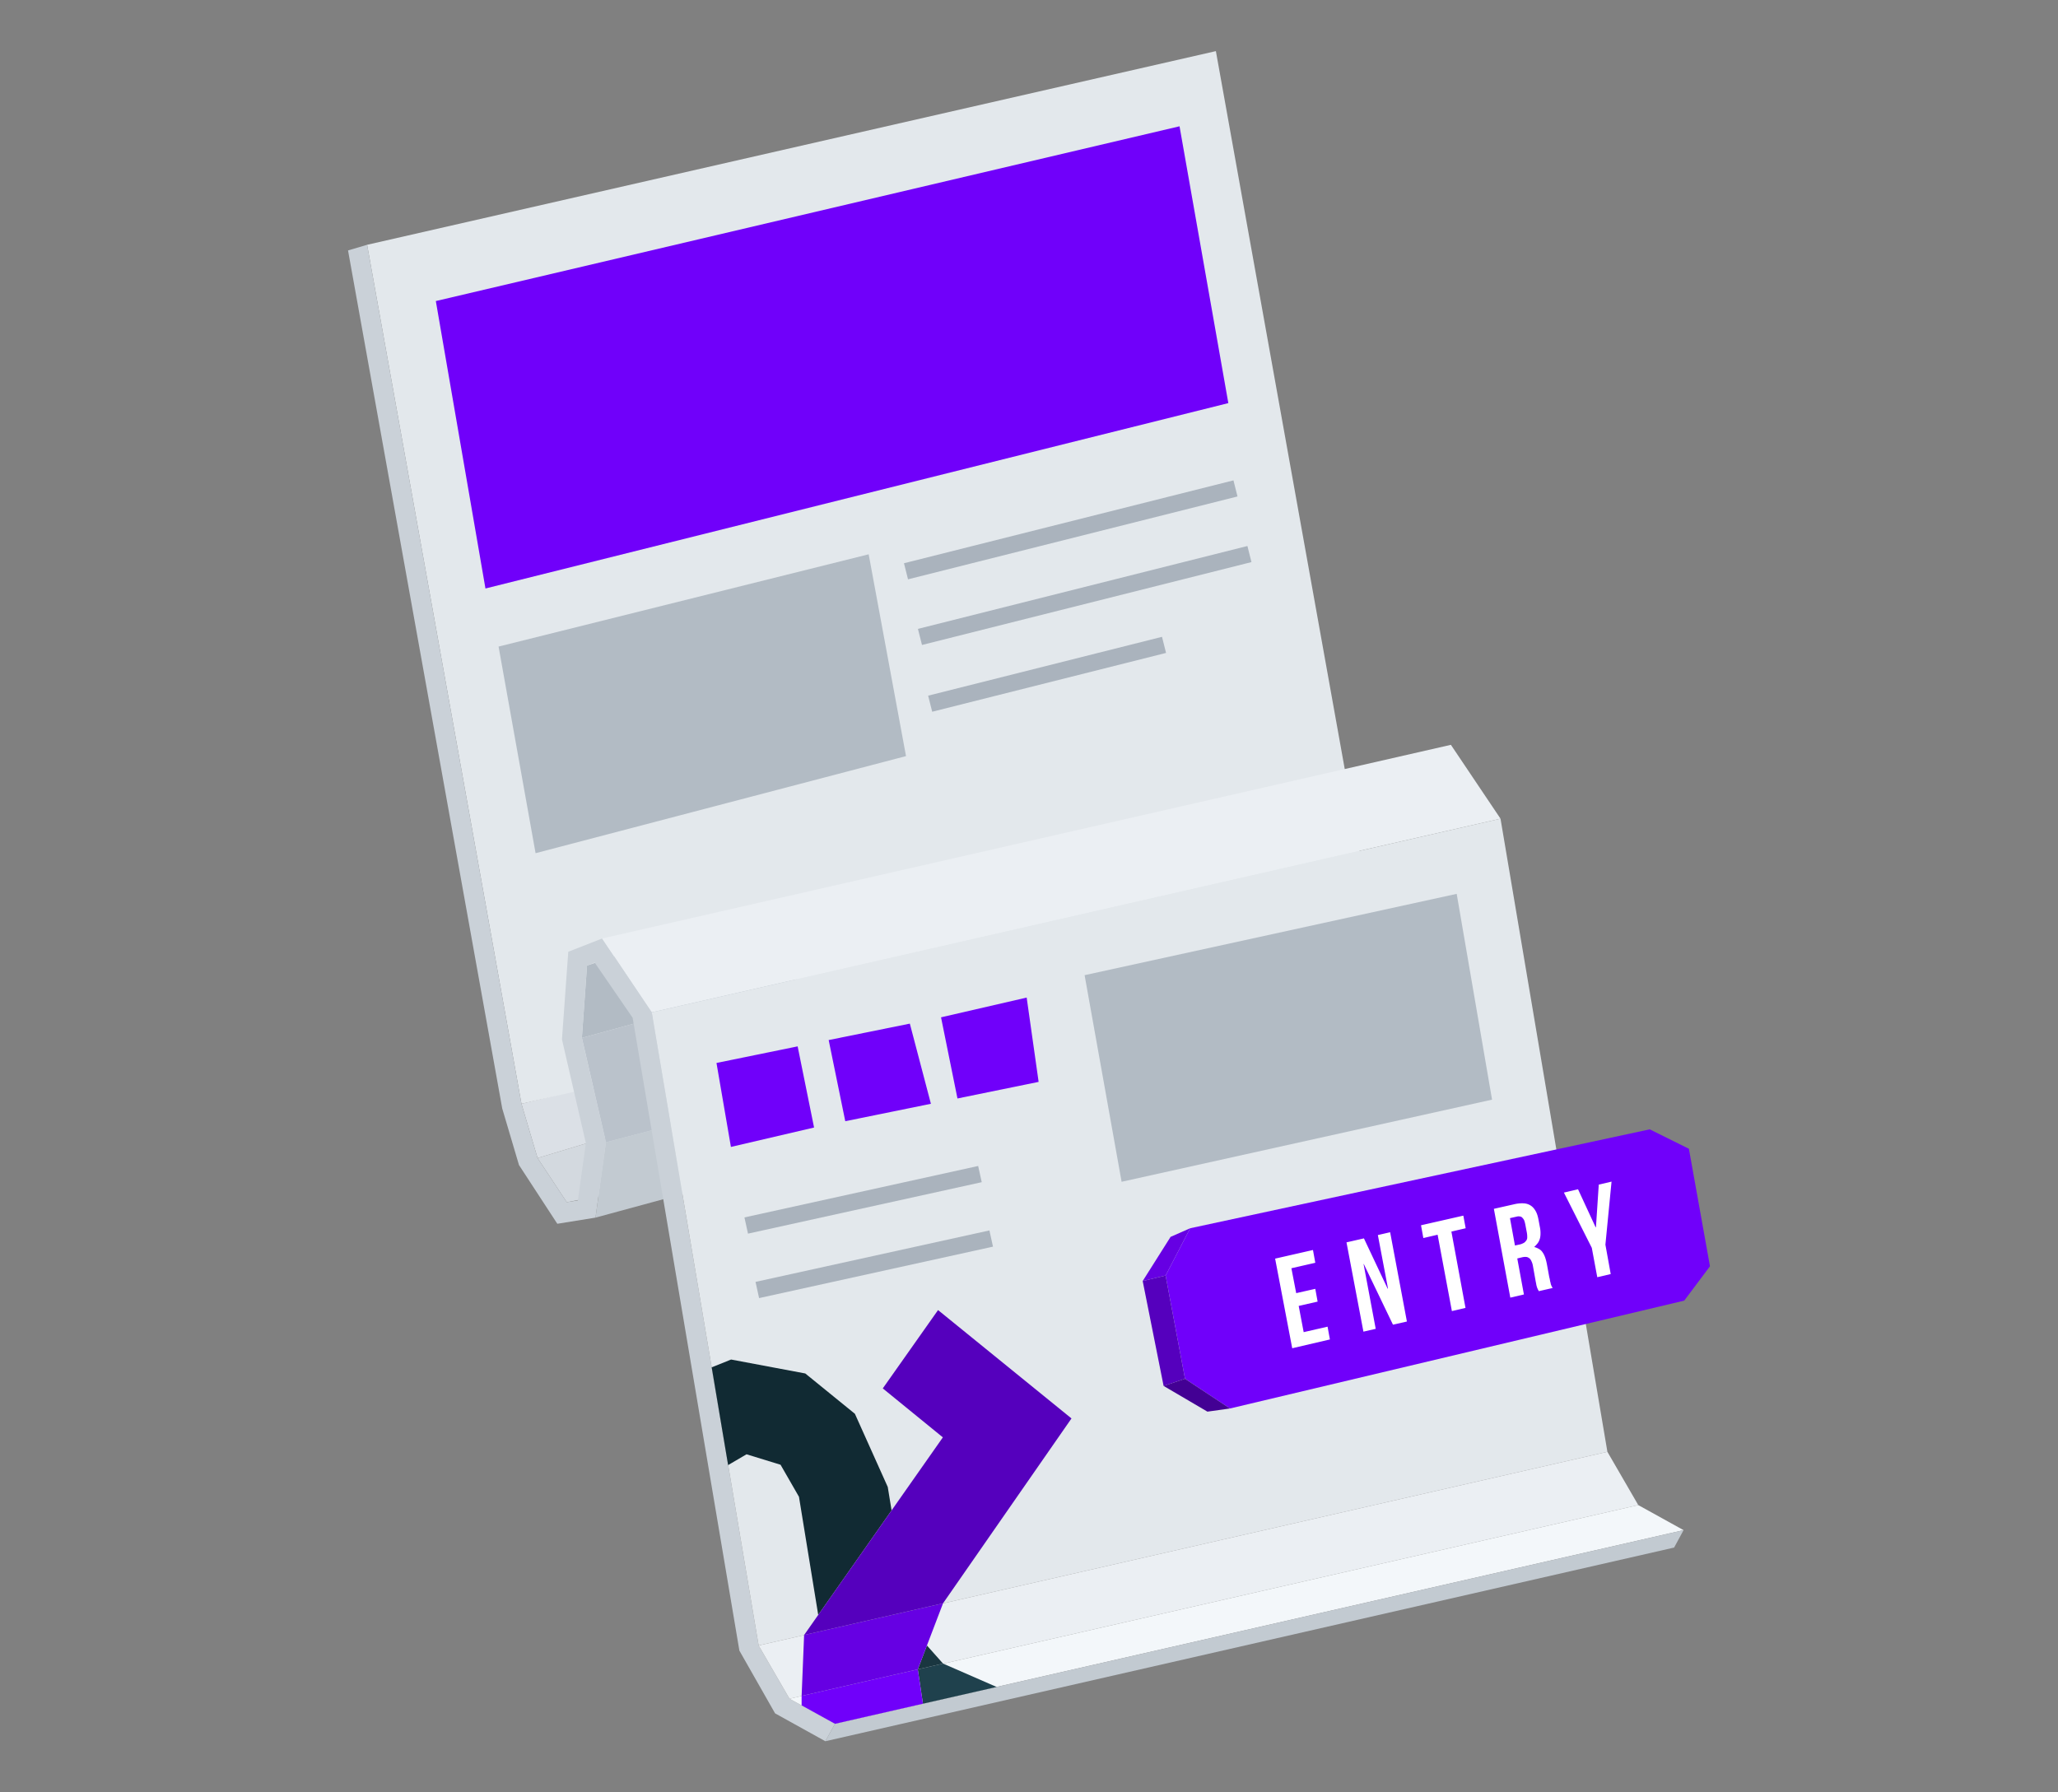
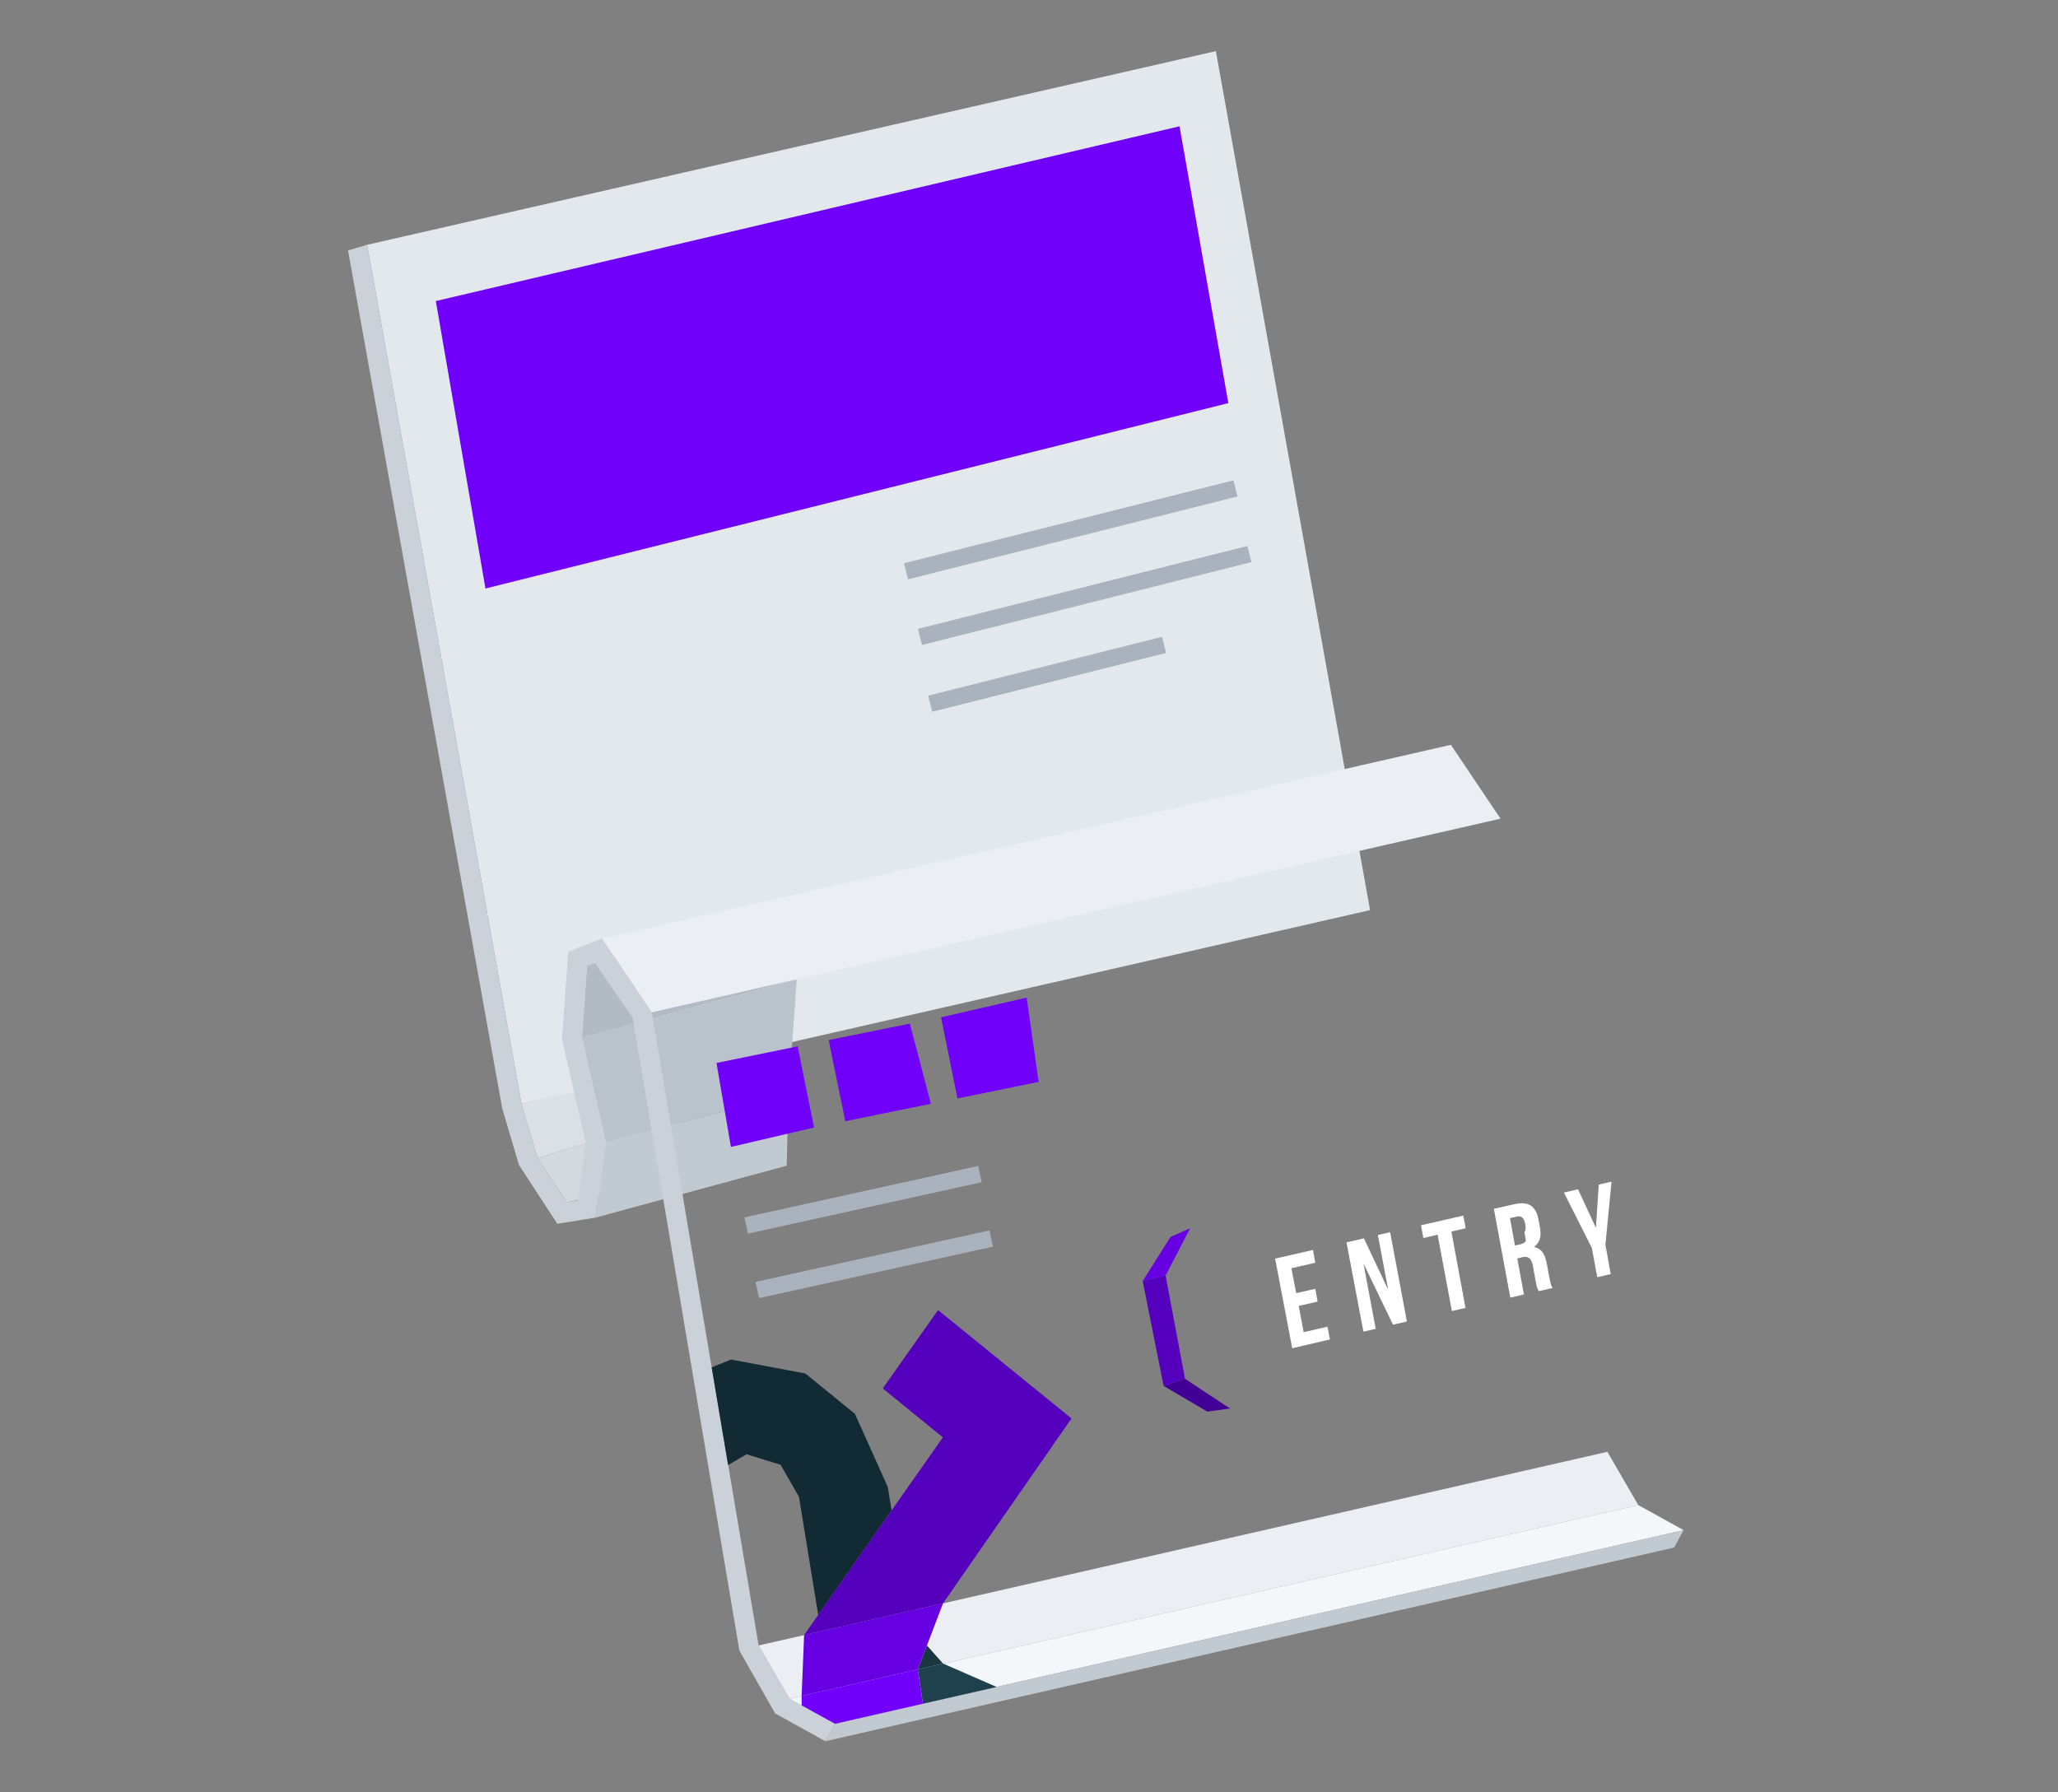
<svg xmlns="http://www.w3.org/2000/svg" id="_レイヤー_2" data-name="レイヤー 2" viewBox="0 0 124 108">
  <rect x="0" y="0" width="124" height="108" fill="#808080" stroke="none" />
  <defs>
    <style>.cls-1{fill:none}.cls-5{fill:#aab3bd}.cls-7{fill:#7000fa}.cls-8{fill:#c2cad1}.cls-9{fill:#b2bbc4}.cls-13{fill:#6600e3}.cls-17{fill:#5500bd}.cls-18{fill:#e3e8ec}.cls-19{fill:#ebeff3}</style>
  </defs>
-   <path d="M0 0h124v108H0z" class="cls-1" />
  <path d="m32.39 69.78 8.56-2.58 1.19 3.68-7.99 1.56z" style="fill:#d3d9df" />
  <path d="m40.95 67.2-8.56 2.58-.97-3.27 7.71-1.89z" style="fill:#dbe0e6" />
  <path d="M82.55 54.84 31.42 66.51l-9.3-51.76L73.26 3.08z" class="cls-18" />
  <path d="M35.06 62.54 48.01 59l-6.76-2.79-5.88 1.97z" class="cls-9" />
  <path d="M35.06 62.54 48.01 59l-.5 6.95-11 2.88z" style="fill:#bac2cb" />
  <path d="m36.51 68.83 11-2.88-.11 4.29-11.52 3.13z" class="cls-8" />
  <path d="m49.73 104.92-3.03-1.68-2.15-3.78-6.43-38.13L35.83 58l-.46.18-.31 4.36 1.45 6.29-.63 4.54-2.3.37-2.31-3.54-1.01-3.41-9.29-51.7 1.15-.34 9.3 51.76.97 3.27 1.76 2.66.67-.11.48-3.45-1.44-6.25.38-5.28 2.04-.8L39.27 61l6.44 38.15 1.86 3.21 2.74 1.51z" style="fill:#cad1d8" />
  <path d="m36.28 56.55 51.14-11.67 2.99 4.45L39.27 61z" class="cls-19" />
-   <path d="m39.27 61 6.44 38.15 51.14-11.67-6.44-38.15z" class="cls-18" />
  <path d="m45.71 99.15 51.14-11.67 1.86 3.21-51.14 11.67z" class="cls-19" />
  <path d="m47.57 102.36 51.14-11.67 2.73 1.51-51.13 11.67z" style="fill:#f3f7fa" />
  <path d="m49.73 104.92 51.14-11.67.57-1.05-51.13 11.67z" class="cls-8" />
-   <path d="m101.76 69.22-2.36-1.17-27.69 5.96-1.48 2.85 1.17 6.22 2.71 1.79 27.37-6.5 1.55-2.07z" class="cls-7" />
  <path d="m70.23 76.86-1.38.33 1.68-2.66 1.18-.52z" class="cls-13" />
  <path d="m71.4 83.08-1.29.43-1.26-6.32 1.38-.33z" class="cls-17" />
  <path d="m74.11 84.87-1.36.19-2.64-1.55 1.29-.43z" style="fill:#430094" />
  <path d="M26.26 18.14 71.07 7.61l2.94 16.68-44.76 11.17z" class="cls-7" />
-   <path d="m30.04 38.96 22.3-5.56 2.25 12.16-22.32 5.85zm35.31 19.8 22.42-4.9 2.13 12.4-22.32 4.95z" class="cls-9" />
  <path d="m54.467 33.939 19.852-4.994.244.97-19.852 4.993zm.841 3.955L75.16 32.9l.244.97-19.852 4.994zm.615 4.024 14.091-3.545.244.97-14.091 3.544z" class="cls-5" />
  <path d="m49.05 67.94-5.01 1.17-.87-5.06 4.89-1zm7.04-1.43-5.16 1.05-1-4.89 4.89-.99zm6.49-1.32-4.89 1-.99-4.89 5.16-1.19z" class="cls-7" />
  <path d="m44.854 73.357 14.083-3.1.215.977-14.083 3.1zm.668 3.885 14.093-3.101.215.977-14.093 3.1z" class="cls-5" />
  <path d="m48.45 98.52.85-1.21-1.16-7.12-1.11-1.93-2.05-.63-1.11.65 1.84 10.87z" class="cls-1" />
-   <path d="m45.71 99.15 1.04 1.8 1.7-2.43z" class="cls-1" />
  <path d="m44.98 87.63 2.05.63 1.11 1.93 1.16 7.12 4.42-6.3-.23-1.41-1.98-4.41-2.99-2.43-4.47-.84-1.17.47.99 5.89z" style="fill:#112a33" />
  <path d="m55.61 102.66 4.44-1.01-3.23-1.41-1.52.35z" style="fill:#1f414d" />
  <path d="M48.3 102.19v.57l2.01 1.11 5.3-1.21-.31-2.07z" class="cls-7" />
  <path d="m56.82 100.24-.97-1.09-.55 1.44z" style="fill:#1a3640" />
  <path d="m48.45 98.52-.15 3.67 7-1.6 1.52-3.98z" class="cls-13" />
  <path d="m56.52 78.94-3.33 4.72 3.62 2.95-8.36 11.91 8.37-1.91 7.74-11.14z" class="cls-17" />
-   <path d="m78.55 80.27-.3-1.58 1.14-.26-.14-.77-1.15.26-.29-1.5 1.44-.33-.14-.77-2.28.52 1.03 5.4 2.27-.53-.14-.77zm4.47-5.85.61 3.22-.02.01-1.43-3.03-1.05.24 1.02 5.38.74-.17-.73-3.9.01-.01 1.76 3.66.84-.19-1.01-5.38zm5.15-1.17-2.55.58.14.77.86-.2.86 4.6.82-.19-.85-4.6.86-.2zm5.26 4.06a1 1 0 0 1-.04-.16c-.01-.06-.02-.12-.04-.18l-.15-.82a3 3 0 0 0-.1-.38c-.04-.11-.09-.22-.15-.3a.6.6 0 0 0-.22-.21 1.1 1.1 0 0 0-.29-.12c.08-.08.15-.15.21-.23s.1-.17.13-.27.04-.21.04-.33-.01-.24-.04-.38l-.08-.43c-.04-.21-.09-.38-.17-.52s-.17-.25-.29-.33-.26-.13-.42-.14-.35 0-.57.05l-1.24.28.99 5.35.82-.19-.4-2.17.29-.07c.09-.02.17-.03.25-.02.07 0 .13.04.19.08.05.04.1.11.13.19.04.08.07.18.09.31l.15.84c.02.11.04.19.05.27.02.07.03.12.05.17.02.04.03.08.05.11s.03.06.05.09l.83-.19s-.05-.09-.07-.13c-.02-.05-.04-.09-.05-.15Zm-1.49-2.54c-.03.05-.08.1-.14.13s-.12.06-.2.08l-.32.07-.3-1.65.4-.09a.4.4 0 0 1 .19-.01c.06 0 .11.03.15.07s.08.09.11.15c.03.07.05.15.07.24l.1.53c.02.11.02.2.02.28s-.03.14-.07.2Zm5.16-3.57-.77.18-.17 2.57h-.02l-1.06-2.29-.85.2 1.68 3.33.33 1.77.81-.19-.32-1.77z" style="fill:#fff" />
+   <path d="m78.55 80.27-.3-1.58 1.14-.26-.14-.77-1.15.26-.29-1.5 1.44-.33-.14-.77-2.28.52 1.03 5.4 2.27-.53-.14-.77zm4.47-5.85.61 3.22-.02.01-1.43-3.03-1.05.24 1.02 5.38.74-.17-.73-3.9.01-.01 1.76 3.66.84-.19-1.01-5.38zm5.15-1.17-2.55.58.14.77.86-.2.86 4.6.82-.19-.85-4.6.86-.2zm5.26 4.06a1 1 0 0 1-.04-.16c-.01-.06-.02-.12-.04-.18l-.15-.82a3 3 0 0 0-.1-.38c-.04-.11-.09-.22-.15-.3a.6.6 0 0 0-.22-.21 1.1 1.1 0 0 0-.29-.12c.08-.08.15-.15.21-.23s.1-.17.13-.27.04-.21.04-.33-.01-.24-.04-.38l-.08-.43c-.04-.21-.09-.38-.17-.52s-.17-.25-.29-.33-.26-.13-.42-.14-.35 0-.57.05l-1.24.28.99 5.35.82-.19-.4-2.17.29-.07c.09-.02.17-.03.25-.02.07 0 .13.04.19.08.05.04.1.11.13.19.04.08.07.18.09.31l.15.84c.02.11.04.19.05.27.02.07.03.12.05.17.02.04.03.08.05.11s.03.06.05.09l.83-.19s-.05-.09-.07-.13c-.02-.05-.04-.09-.05-.15Zm-1.49-2.54c-.03.05-.08.1-.14.13s-.12.06-.2.08l-.32.07-.3-1.65.4-.09a.4.4 0 0 1 .19-.01c.06 0 .11.03.15.07s.08.09.11.15c.03.07.05.15.07.24c.02.11.02.2.02.28s-.03.14-.07.2Zm5.16-3.57-.77.18-.17 2.57h-.02l-1.06-2.29-.85.2 1.68 3.33.33 1.77.81-.19-.32-1.77z" style="fill:#fff" />
</svg>